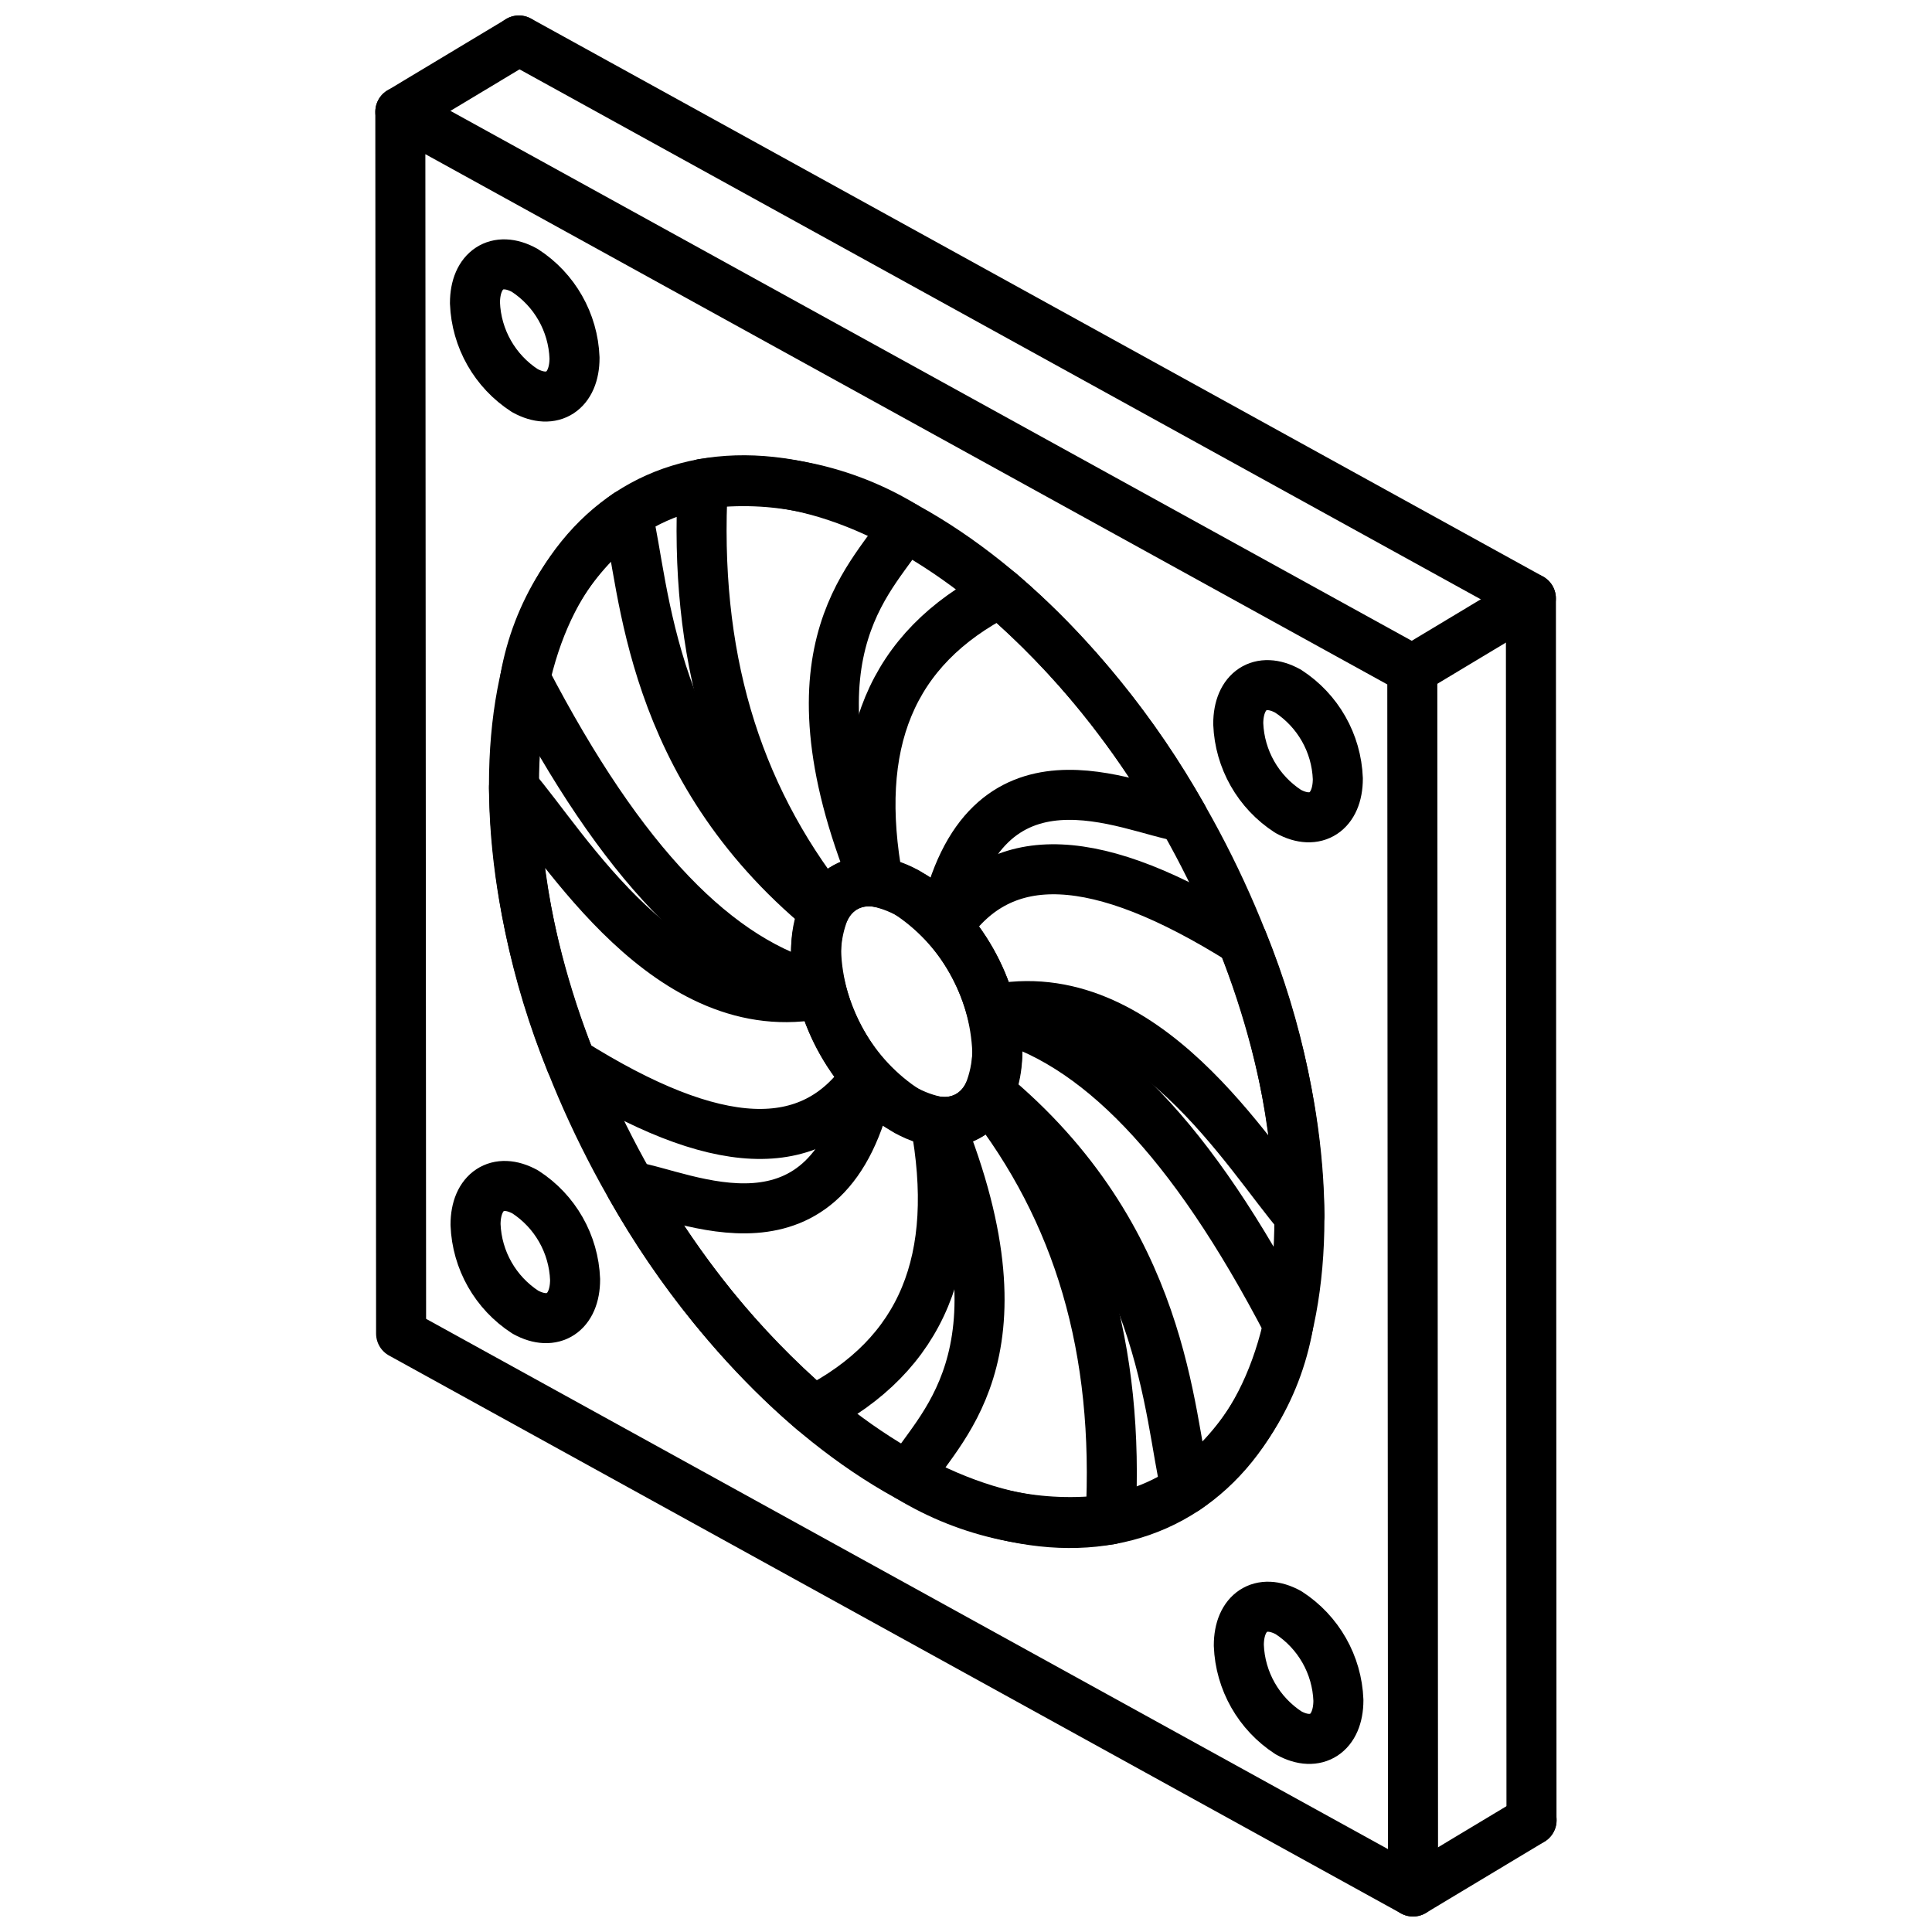
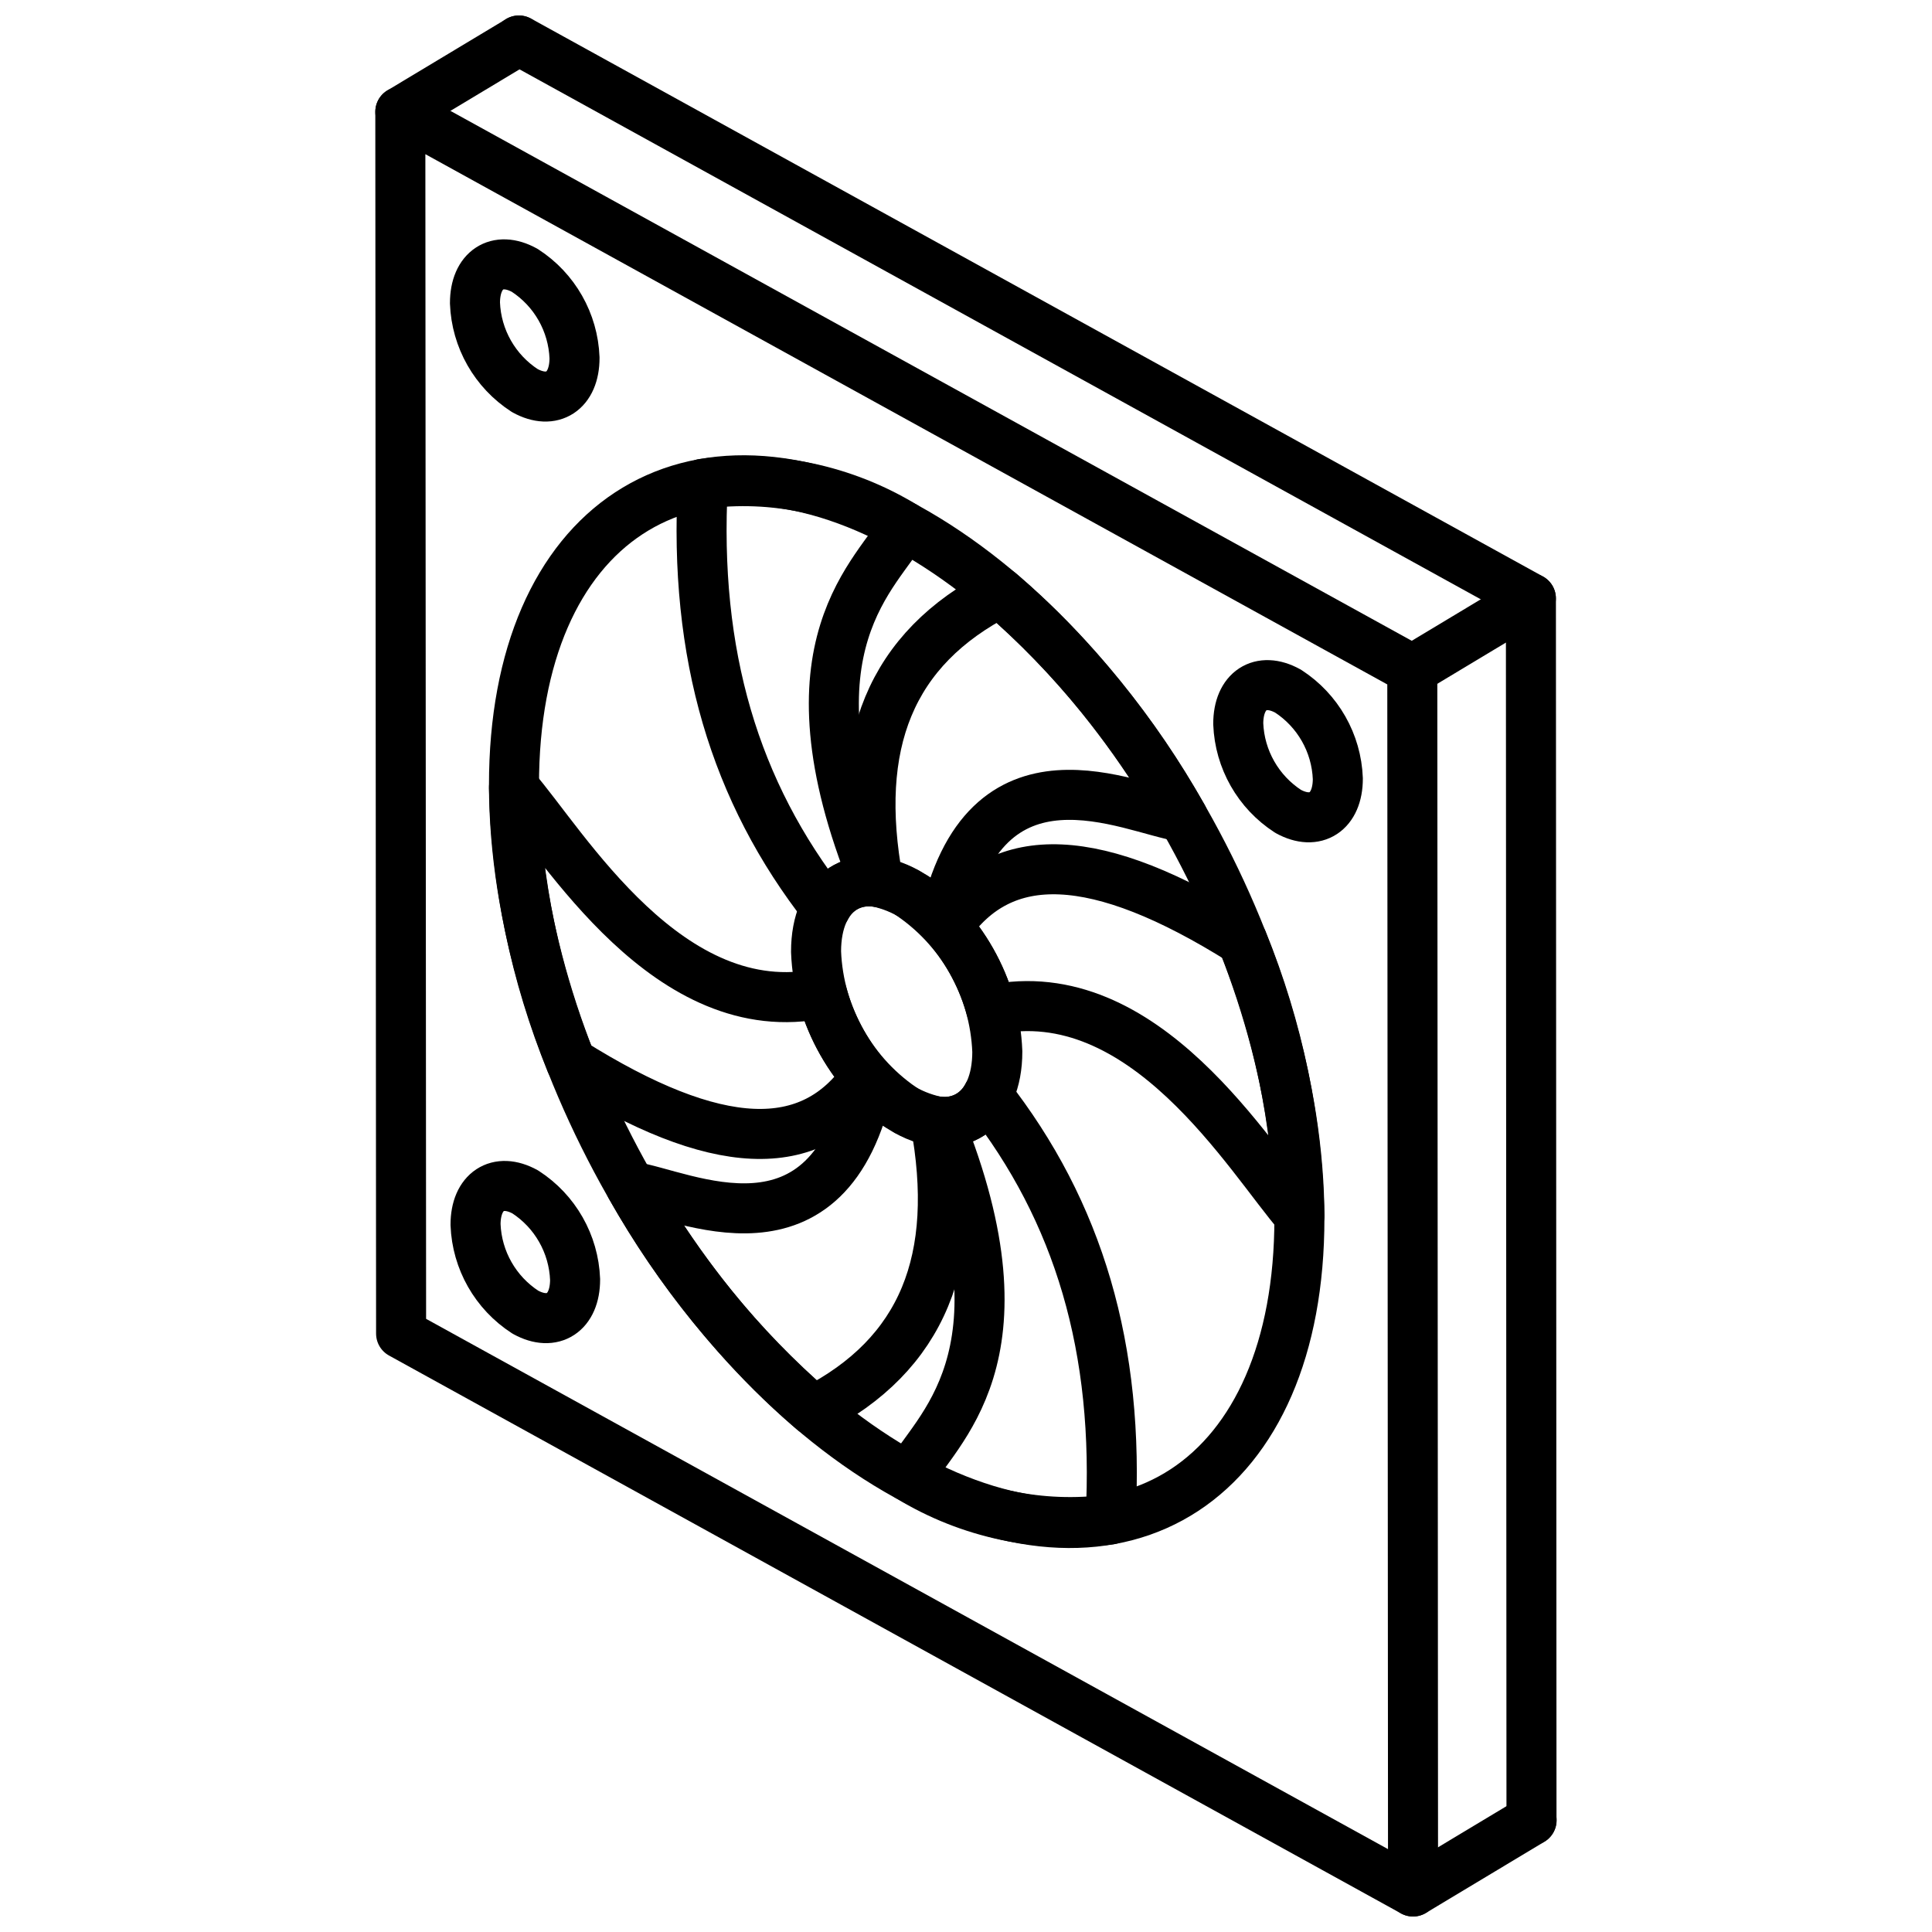
<svg xmlns="http://www.w3.org/2000/svg" width="800px" height="800px" version="1.1" viewBox="144 144 512 512">
  <defs>
    <clipPath id="d">
      <path d="m243 167h283v484.9h-283z" />
    </clipPath>
    <clipPath id="c">
      <path d="m274 148.09h283v485.91h-283z" />
    </clipPath>
    <clipPath id="b">
      <path d="m243 148.09h46v32.906h-46z" />
    </clipPath>
    <clipPath id="a">
      <path d="m511 619h46v32.902h-46z" />
    </clipPath>
  </defs>
  <g clip-path="url(#d)">
    <path transform="matrix(6.629 0 0 6.629 148.09 148.09)" d="m55.843 26.154-40.456-22.301 0.031 48.845 40.455 22.302zm0 0" fill="none" stroke="#000000" stroke-linecap="round" stroke-linejoin="round" stroke-width="2" />
  </g>
  <g clip-path="url(#c)">
    <path transform="matrix(6.629 0 0 6.629 148.09 148.09)" d="m60.608 72.15-0.023-48.845-40.457-22.305" fill="none" stroke="#000000" stroke-linecap="round" stroke-linejoin="round" stroke-width="2" />
  </g>
  <path transform="matrix(6.629 0 0 6.629 148.09 148.09)" d="m51.33 48.081c-0.006-10.469-7.041-22.83-15.711-27.61-8.67-4.78-15.694-0.168-15.688 10.301 0.006 10.469 7.04 22.83 15.711 27.61 8.67 4.779 15.694 0.168 15.688-10.301zm0 0" fill="none" stroke="#000000" stroke-linecap="round" stroke-linejoin="round" stroke-width="2" />
  <path transform="matrix(6.629 0 0 6.629 148.09 148.09)" d="m39.253 41.424c-0.099-2.588-1.451-4.965-3.626-6.372-2.001-1.103-3.622-0.039-3.62 2.377 0.099 2.587 1.452 4.965 3.626 6.372 2.001 1.103 3.622 0.038 3.62-2.377zm0 0" fill="none" stroke="#000000" stroke-linecap="round" stroke-linejoin="round" stroke-width="2" />
  <path transform="matrix(6.629 0 0 6.629 148.09 148.09)" d="m52.866 30.512c-0.054-1.421-0.797-2.727-1.992-3.5-1.099-0.606-1.989-0.021-1.989 1.306 0.055 1.421 0.798 2.727 1.992 3.5 1.099 0.606 1.989 0.021 1.989-1.306zm0 0" fill="none" stroke="#000000" stroke-linecap="round" stroke-linejoin="round" stroke-width="2" />
-   <path transform="matrix(6.629 0 0 6.629 148.09 148.09)" d="m52.889 67.355c-0.054-1.421-0.797-2.727-1.992-3.5-1.099-0.606-1.989-0.021-1.989 1.306 0.054 1.421 0.797 2.727 1.992 3.5 1.099 0.606 1.989 0.021 1.989-1.306zm0 0" fill="none" stroke="#000000" stroke-linecap="round" stroke-linejoin="round" stroke-width="2" />
  <path transform="matrix(6.629 0 0 6.629 148.09 148.09)" d="m22.351 13.691c-0.054-1.422-0.797-2.728-1.991-3.5-1.099-0.606-1.989-0.021-1.989 1.306 0.054 1.421 0.797 2.727 1.992 3.5 1.099 0.606 1.989 0.022 1.988-1.305zm0 0" fill="none" stroke="#000000" stroke-linecap="round" stroke-linejoin="round" stroke-width="2" />
  <path transform="matrix(6.629 0 0 6.629 148.09 148.09)" d="m22.374 50.534c-0.054-1.421-0.797-2.728-1.991-3.5-1.099-0.606-1.989-0.021-1.989 1.306 0.054 1.421 0.797 2.727 1.992 3.5 1.099 0.606 1.989 0.021 1.988-1.306zm0 0" fill="none" stroke="#000000" stroke-linecap="round" stroke-linejoin="round" stroke-width="2" />
  <path transform="matrix(6.629 0 0 6.629 148.09 148.09)" d="m36.907 44.219c0.809 0.104 1.595-0.316 1.959-1.046 3.636 4.642 5.283 10.118 4.914 16.952-2.8 0.371-5.642-0.229-8.053-1.7 0.983-1.863 5.043-4.688 1.18-14.206zm0 0" fill="none" stroke="#000000" stroke-linecap="round" stroke-linejoin="round" stroke-width="2" />
  <path transform="matrix(6.629 0 0 6.629 148.09 148.09)" d="m34.354 34.631c-0.809-0.104-1.595 0.315-1.959 1.046-3.636-4.642-5.283-10.118-4.914-16.952 2.8-0.371 5.642 0.229 8.053 1.7-0.983 1.863-5.043 4.687-1.18 14.206zm0 0" fill="none" stroke="#000000" stroke-linecap="round" stroke-linejoin="round" stroke-width="2" />
-   <path transform="matrix(6.629 0 0 6.629 148.09 148.09)" d="m37.124 36.268c-0.674-0.817-1.599-1.387-2.632-1.621-1.028-5.534 0.484-9.334 4.867-11.575l5.89e-4 5.89e-4c2.932 2.544 5.403 5.577 7.303 8.963-2.104-0.3-7.944-3.407-9.538 4.232zm0 0" fill="none" stroke="#000000" stroke-linecap="round" stroke-linejoin="round" stroke-width="2" />
+   <path transform="matrix(6.629 0 0 6.629 148.09 148.09)" d="m37.124 36.268c-0.674-0.817-1.599-1.387-2.632-1.621-1.028-5.534 0.484-9.334 4.867-11.575l5.89e-4 5.89e-4c2.932 2.544 5.403 5.577 7.303 8.963-2.104-0.3-7.944-3.407-9.538 4.232z" fill="none" stroke="#000000" stroke-linecap="round" stroke-linejoin="round" stroke-width="2" />
  <path transform="matrix(6.629 0 0 6.629 148.09 148.09)" d="m34.136 42.581c0.674 0.817 1.599 1.388 2.632 1.621 1.028 5.534-0.484 9.334-4.867 11.575-2.932-2.544-5.403-5.577-7.303-8.963 2.105 0.3 7.944 3.406 9.539-4.233zm0 0" fill="none" stroke="#000000" stroke-linecap="round" stroke-linejoin="round" stroke-width="2" />
  <path transform="matrix(6.629 0 0 6.629 148.09 148.09)" d="m39.018 39.756c-0.334-1.229-0.936-2.369-1.762-3.338 2.182-3.184 5.966-3.082 11.798 0.583h-5.89e-4c1.424 3.488 2.195 7.208 2.276 10.976-1.994-2.288-6.191-9.506-12.31-8.221zm0 0" fill="none" stroke="#000000" stroke-linecap="round" stroke-linejoin="round" stroke-width="2" />
  <path transform="matrix(6.629 0 0 6.629 148.09 148.09)" d="m32.242 39.094c0.334 1.229 0.936 2.369 1.762 3.338-2.182 3.184-5.966 3.082-11.798-0.583h5.9e-4c-1.424-3.488-2.195-7.208-2.276-10.976 1.994 2.288 6.191 9.506 12.31 8.221zm0 0" fill="none" stroke="#000000" stroke-linecap="round" stroke-linejoin="round" stroke-width="2" />
-   <path transform="matrix(6.629 0 0 6.629 148.09 148.09)" d="m38.928 43.049c0.386-0.99 0.435-2.079 0.139-3.1 4.114 1.031 7.954 4.976 11.816 12.4-0.465 2.632-1.929 4.982-4.085 6.559-0.714-2.934-0.811-10.036-7.87-15.859zm0 0" fill="none" stroke="#000000" stroke-linecap="round" stroke-linejoin="round" stroke-width="2" />
-   <path transform="matrix(6.629 0 0 6.629 148.09 148.09)" d="m32.332 35.801c-0.385 0.99-0.434 2.079-0.138 3.1-4.114-1.031-7.954-4.976-11.816-12.4 0.465-2.632 1.928-4.982 4.085-6.559 0.714 2.934 0.811 10.036 7.87 15.859zm0 0" fill="none" stroke="#000000" stroke-linecap="round" stroke-linejoin="round" stroke-width="2" />
  <g clip-path="url(#b)">
    <path transform="matrix(6.629 0 0 6.629 148.09 148.09)" d="m15.387 3.853 4.739-2.848" fill="none" stroke="#000000" stroke-linecap="round" stroke-linejoin="round" stroke-width="2" />
  </g>
  <path transform="matrix(6.629 0 0 6.629 148.09 148.09)" d="m55.843 26.154 4.739-2.848" fill="none" stroke="#000000" stroke-linecap="round" stroke-linejoin="round" stroke-width="2" />
  <g clip-path="url(#a)">
    <path transform="matrix(6.629 0 0 6.629 148.09 148.09)" d="m55.873 75 4.74-2.848" fill="none" stroke="#000000" stroke-linecap="round" stroke-linejoin="round" stroke-width="2" />
  </g>
</svg>